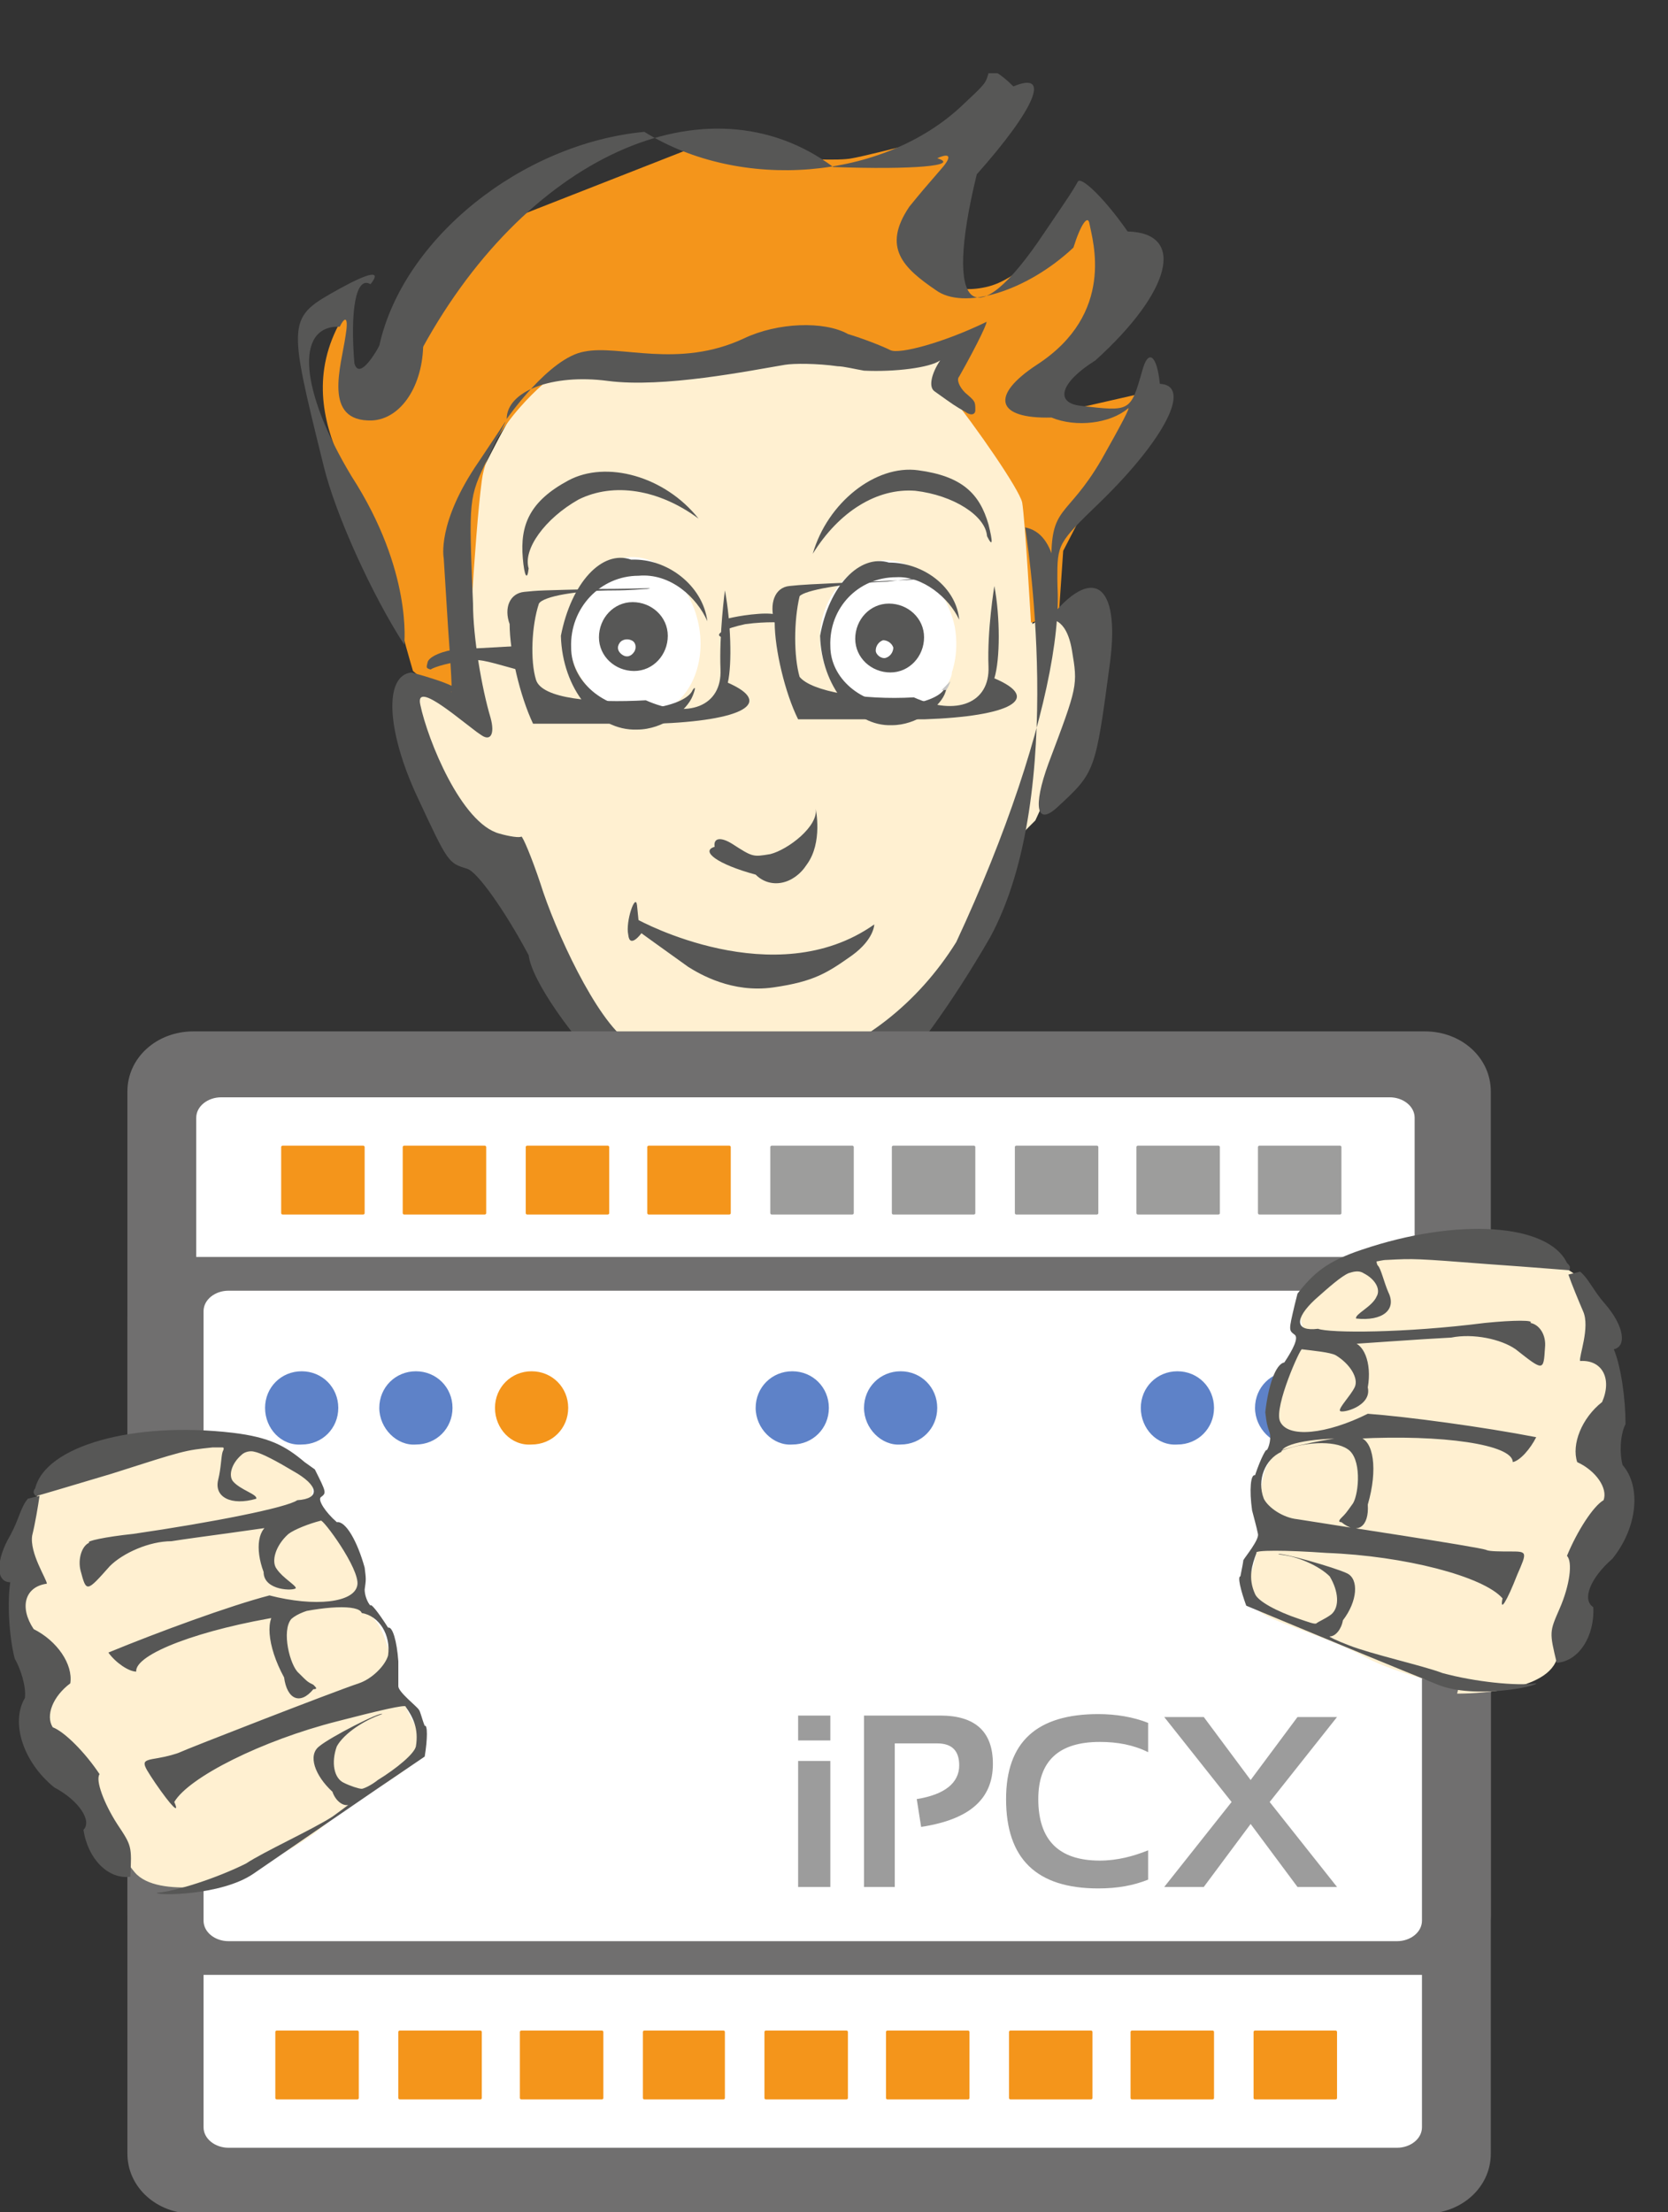
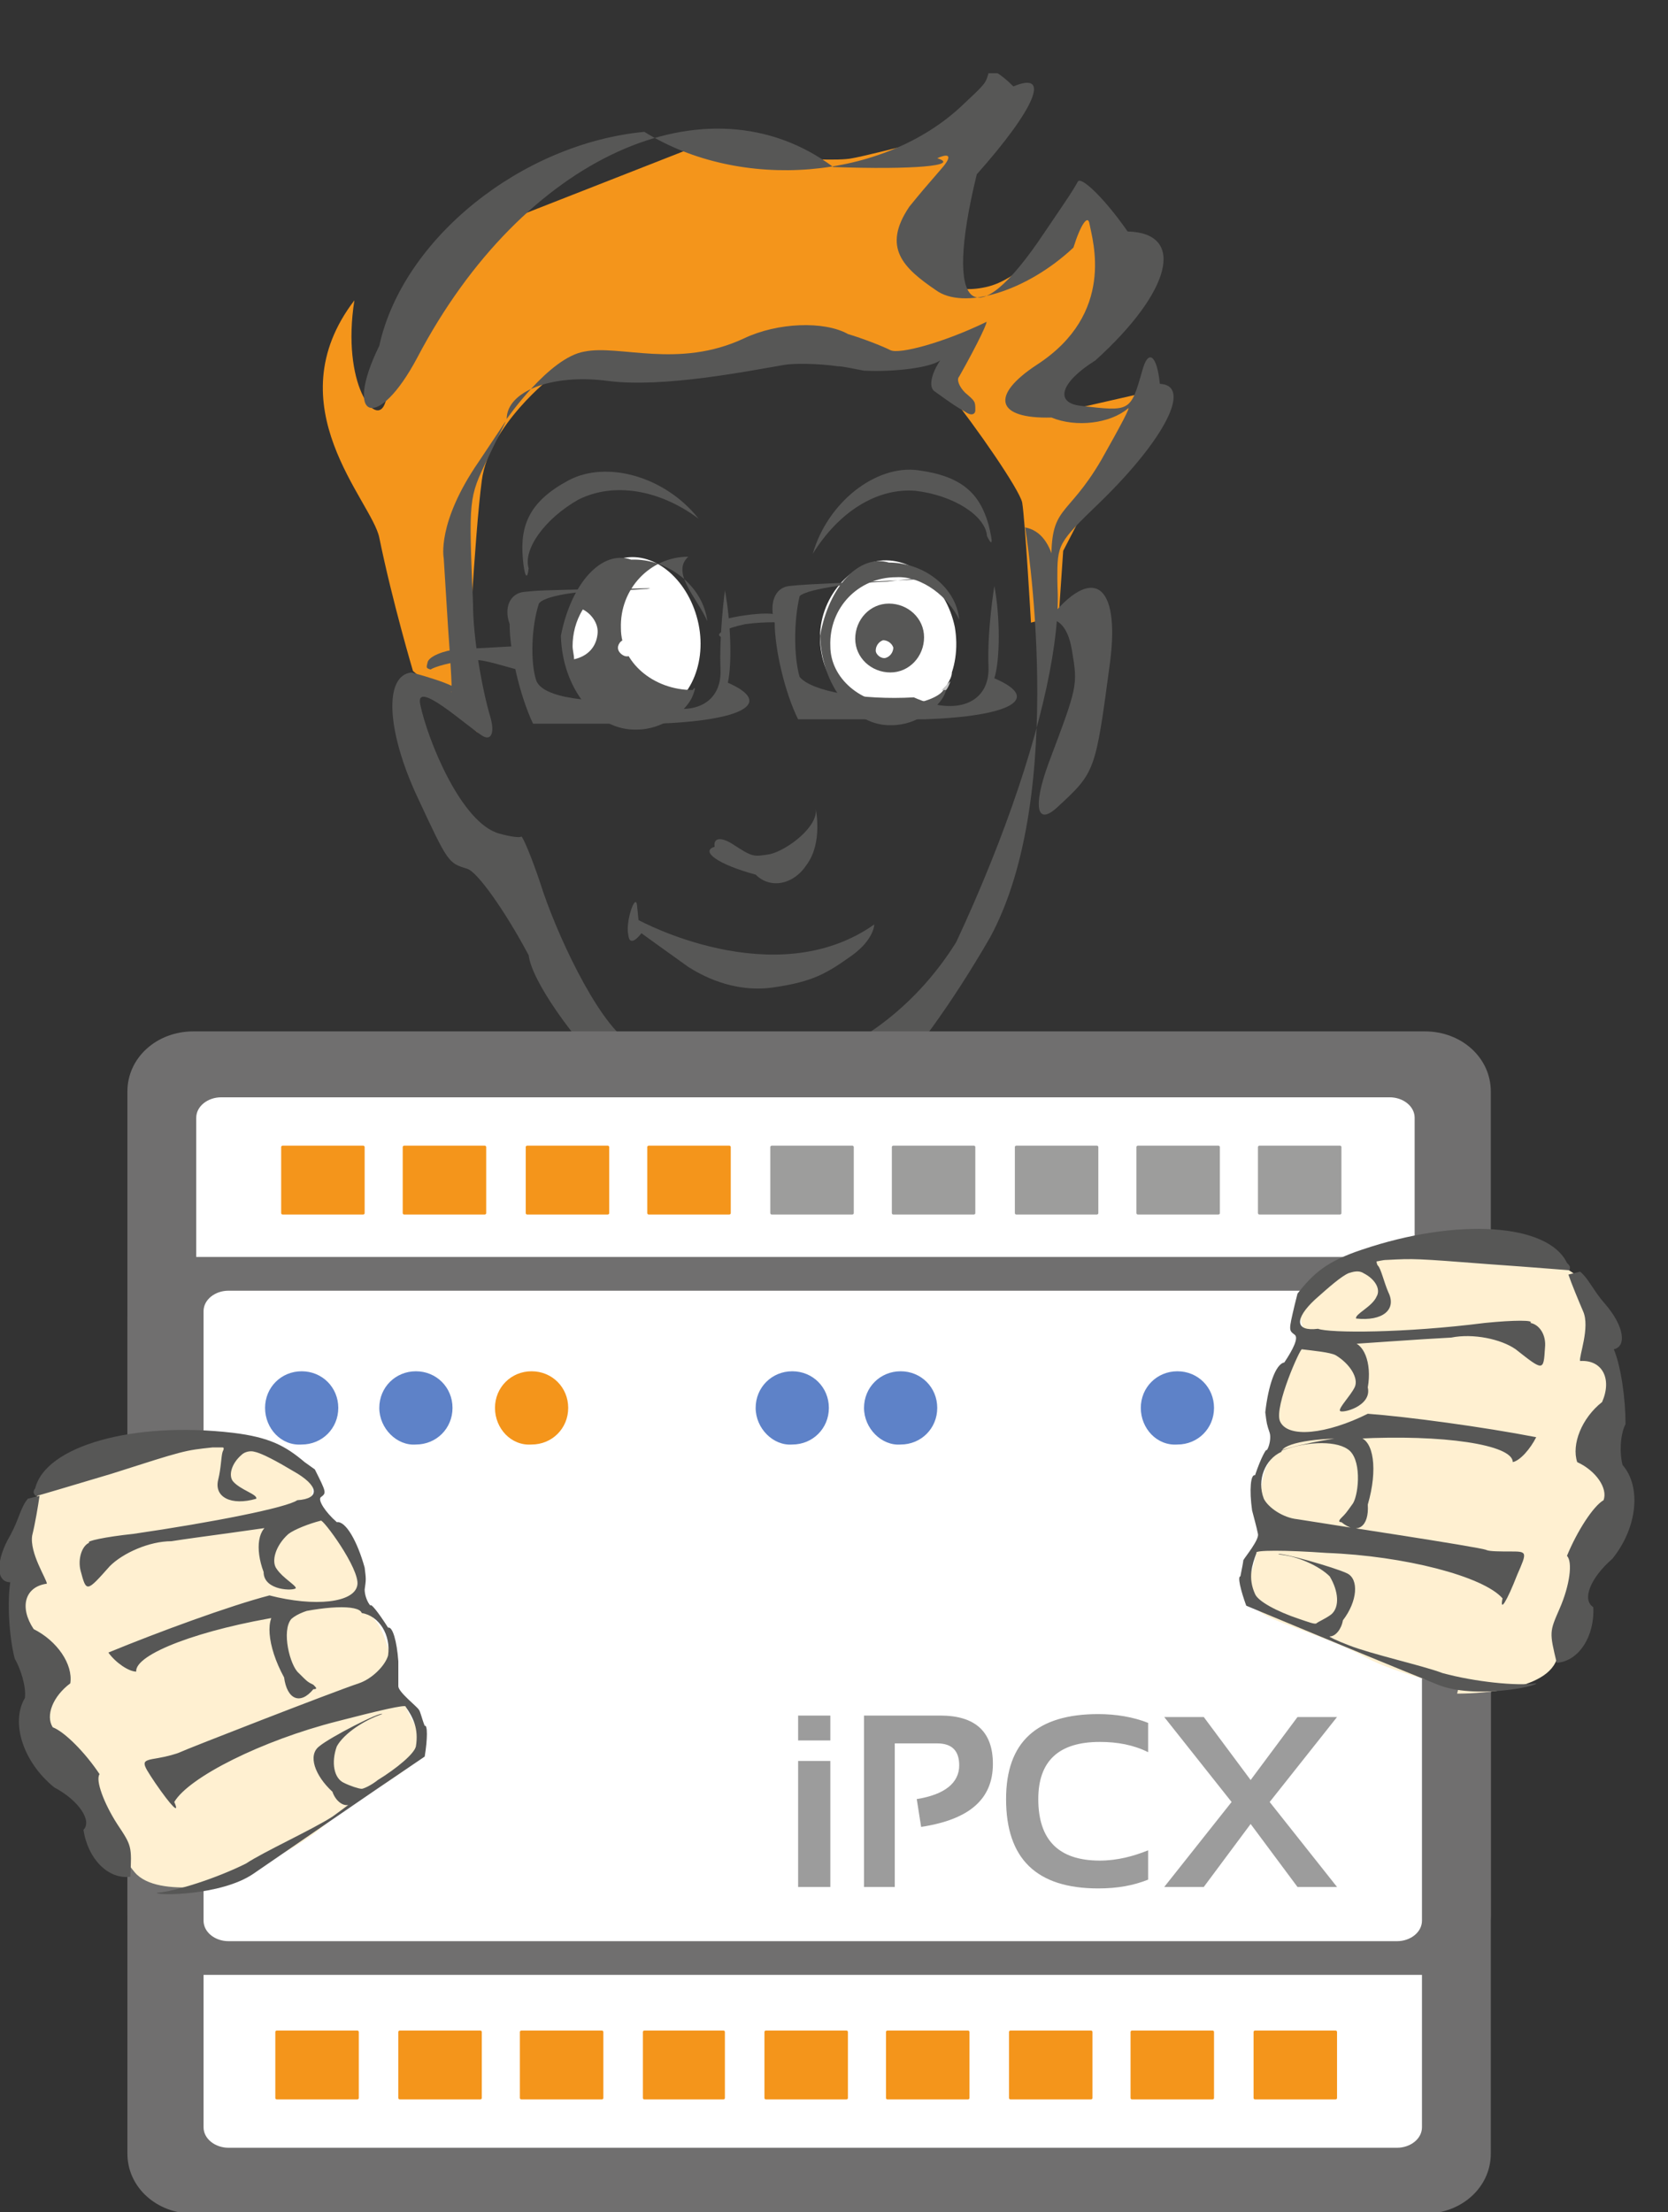
<svg xmlns="http://www.w3.org/2000/svg" xmlns:xlink="http://www.w3.org/1999/xlink" version="1.1" id="Ebene_1" x="0px" y="0px" viewBox="0 0 113.9 151" style="enable-background:new 0 0 113.9 151;" xml:space="preserve">
  <rect x="0" y="0" width="113.9" height="151" fill="#333333" stroke="none" />
  <style type="text/css">
	.st0{clip-path:url(#SVGID_2_);fill:#FFF0D1;}
	.st1{clip-path:url(#SVGID_2_);fill:#F4951B;}
	.st2{clip-path:url(#SVGID_2_);fill:#FFFFFF;}
	.st3{clip-path:url(#SVGID_2_);fill:#575756;}
	.st4{clip-path:url(#SVGID_2_);fill:#C6C6C6;}
	.st5{clip-path:url(#SVGID_2_);fill:#1D1D1B;}
	.st6{clip-path:url(#SVGID_2_);fill:#AEC1E3;}
	.st7{clip-path:url(#SVGID_2_);fill:#706F6F;}
	.st8{clip-path:url(#SVGID_2_);fill:#9D9D9C;}
	.st9{clip-path:url(#SVGID_2_);fill:#5E82C8;}
	.st10{clip-path:url(#SVGID_2_);fill:#9C9C9C;}
	.st11{fill:#FFFFFF;}
	.st12{clip-path:url(#SVGID_4_);fill:#FFF0D1;}
	.st13{clip-path:url(#SVGID_4_);fill:#575756;}
	.st14{clip-path:url(#SVGID_6_);fill:#FFF0D1;}
	.st15{clip-path:url(#SVGID_6_);fill:#575756;}
</style>
  <g>
    <defs>
      <rect id="SVGID_1_" y="5" width="111.7" height="146" />
    </defs>
    <clipPath id="SVGID_2_">
      <use xlink:href="#SVGID_1_" style="overflow:visible;" />
    </clipPath>
    <path class="st0" d="M42.9,77.2l5.2,1.4c0,0,5.2,1.4,5.4,2.6c0.2,1.2,5.2,1.4,5,0.3c-0.2-1.2,2.6-5.4,2.4-6.6l-0.5-2.4l-12.8,3.7   l-4-1.7" />
-     <path class="st0" d="M31.3,36.6l0.7,9.7l0.5,2.4l-2.8-1.9l-2.4,0.5c0,0,0,6.1,1.1,5.9c1.2-0.2,4.7,5.2,4.7,5.2s7.7,14.4,10.3,15.2   c2.6,0.7,12.5-0.3,15.6-1.8c7.8-3.9,8.6-12.7,8.6-12.7l3.1-3.1l4.3-9.4c0,0-0.3-3.1-1.7-4.1c-1.4-1-2.8,0.1-2.8,0.1s0-6.1-0.2-7.3   c-0.2-1.2-0.7-6.7-4-7.8c-2.5-0.8,0-3.5-1.4-3.3c-3.3,0.4-9.5-0.7-10.4-0.6l-8.3,1.6c0,0-5-0.3-6.1,0c-1.2,0.2-3.5,0.7-4.5,2.1   C34.6,28.6,32,34,32,34L31.3,36.6z" />
    <path class="st1" d="M28.2,45.8c0,0-1.4-4.7-2.3-9.1c-0.5-2.5-7.2-9-1.7-16.2c-0.9,5.7,1.5,8.8,2.1,7c1.8-5.1,8.2-12.4,8.2-12.4   L47,10.2c0,0,9.4,1,11.2,0.6c1.2-0.2,8.1-2,8.1-2s-3.8,5.7-3.3,8c0.5,2.4,2,3.3,4.3,2.8c2.4-0.5,4.2-3.2,5.4-3.5   c1.2-0.2,1.9-2.8,1.9-2.8l1.4,7.1c0,0-0.5,3.8-1.7,4c-1.2,0.2-3.2,2.9-3.2,2.9l1.4,0.8l5.7-1.3l-5.6,10.8L72.3,42l-1.9,0.5   c0,0-0.4-7-0.6-8.2c-0.2-0.9-3.1-5.1-5.1-7.6c-0.5-0.6,0.9-2.9,0.6-3c-0.2-0.1-0.8,0.1-1.6,0.4c-0.9,0.3-2,0.6-2.6,0.4   c-2.8-1-6.8-2.1-6.8-2.1l-3.3,1.9l-7.1,1.4l-3.8-0.5l-2.4,0.5c0,0-4.3,3.3-4.8,7.1c-0.5,3.8-1,13.7-1,13.7l0.7,3.5l-3.1-3.1   L28.2,45.8z" />
    <path class="st2" d="M44.6,48.7c2.3-0.4,3.7-3.2,3.1-6.1c-0.6-2.9-2.9-5-5.2-4.5c-2.3,0.4-4.2,3.3-3.6,6.2   C39.5,47.3,42.3,49.2,44.6,48.7" />
    <path class="st2" d="M61.9,48.9c2.4-0.5,3.8-3.2,3.3-6.1c-0.6-2.9-3-4.9-5.3-4.5c-2.4,0.5-4.4,3.3-3.8,6.3   C56.6,47.5,59.6,49.4,61.9,48.9" />
    <path class="st3" d="M70,36c4.3,0.8,2.2,13.5-4.7,28.3c-5.3,8.5-15.4,11.6-22.4,6.8c-2.2-1.5-5-7.6-6-10.8   c-0.6-1.8-1.2-3.2-1.3-3.2c-0.1,0.1-0.8,0-1.5-0.2c-2.6-0.7-4.9-6.4-5.4-8.8c-0.4-1.8,3.1,1.4,4.2,2.1c0.6,0.4,0.9-0.1,0.6-1.2   c-0.6-2-1.2-5.5-1.2-7.8C32,34,32,34,33.3,31.3c0.7-1.5,1.3-2.6,1.2-2.5c0.2-0.3-0.6,0.9-1.8,2.7c-2.9,4.2-2.4,6.6-2.4,6.6l0.3,4.8   c0.2,2.7,0.3,4.6,0.2,4.3c1.1,0-0.1-0.6-2.7-1.3c-1.9,0.2-1.7,4,0.4,8.5c2.1,4.5,2.1,4.5,3.4,4.9c0.7,0.2,2.6,2.9,4.2,5.9   c0.2,1.7,2.9,5.6,6,8.7c3.7,12.5,15.1,8.1,25.5-9.9C73,54.1,70,36,70,36" />
    <path class="st3" d="M25.9,23.6c1.6-7.3,9.7-13.8,18.1-14.6c6.6,4.1,16.3,3.3,21.7-1.8c1.6-1.5,1.6-1.5,1.8-2.2   c0.1-0.4,0.8,0,1.7,0.9c2.6-1.1,1.5,1.5-2.5,6c-2.3,9.4-0.2,11.2,4.6,4c1.9-2.8,1.9-2.8,2.3-3.5c0.2-0.4,1.8,1.1,3.4,3.4   c4,0.1,3,4.1-2.2,8.8c-2.4,1.5-2.8,2.9-1,3.1c3.4,0.4,3.4,0.4,4.2-2.4c0.4-1.5,1-1.1,1.2,0.9c2.2,0.1,0.4,3.7-4,8   c-3,2.9-3,2.9-3,5.4c0,1.4-0.1,2.5-0.2,2.5c0,1.5-0.1,0-0.2-3.5c-0.1-4.2,1-3.1,3.4-7.2c1.3-2.3,2.1-3.8,1.8-3.5   c-1.2,1-3.5,1.3-5.2,0.6c-3.8,0.1-4.2-1.5-1-3.6c5.4-3.5,3.8-8.5,3.6-9.6c-0.1-0.7-0.6,0-1.1,1.6c-3.2,3-7.5,4.3-9.4,2.9   c-2.2-1.5-3.7-2.9-1.8-5.7C63,13,63,13,64.3,11.5c0.7-0.8,0.6-1.1-0.3-0.7c1.6,0.5-1.6,0.8-7.1,0.6C48.3,5,35.7,10.7,28.5,24.4   C25.8,29.5,23.4,28.7,25.9,23.6" />
    <path class="st3" d="M71.6,42.3c3-3.8,4.9-2.5,4.2,2.9c-1,7.5-1,7.5-3.6,9.9c-1.4,1.3-1.7,0-0.6-3c2-5.3,2-5.3,1.6-7.7   C72.8,42,71.6,42.3,71.6,42.3" />
    <path class="st3" d="M34.6,28.6c0-1.9,3.1-3.1,6.9-2.6c3.8,0.5,9.7-0.7,12.1-1.1c0.6-0.1,2.2-0.1,3.6,0.1c0.4,0,1.2,0.2,1.8,0.3   c2.1,0.1,4.5-0.2,5.2-0.7c-0.6,0.9-0.8,1.8-0.4,2.1c1.4,1,1.4,1,2.1,1.4c0.4,0.3,0.7,0.2,0.7-0.1c0-0.6,0-0.6-0.7-1.2   c-0.4-0.4-0.6-0.9-0.4-1.1c1.3-2.3,2.1-4,1.8-3.7c-2.9,1.4-5.9,2.2-6.5,1.9c-0.6-0.3-1.9-0.8-2.9-1.1c-1.6-0.9-4.8-0.8-7.1,0.3   c-4.5,2.1-8.5,0.4-10.9,0.9C37.5,24.4,34.6,28.6,34.6,28.6" />
-     <path class="st3" d="M48.3,42.4c-0.3-2.4-2.7-4.3-5.2-4.2c-2-0.7-4.1,1.6-4.8,5.2c0.1,3.6,2.4,6.5,5.2,6.4c1.8,0,3.4-1.3,3.8-2.3   c0.2-0.5,0.2-0.7,0-0.4c-0.3,0.7-1.8,1.2-3.4,1.3c-2.7,0-4.9-1.9-4.9-4.2c-0.1-2.7,2-4.9,4.6-4.9C45.8,39.1,47.6,40.8,48.3,42.4" />
-     <path class="st3" d="M43.3,45.8c1.3,0,2.3-1.1,2.3-2.4c0-1.3-1.1-2.3-2.4-2.3c-1.3,0-2.3,1.1-2.3,2.4C40.9,44.8,42,45.8,43.3,45.8" />
+     <path class="st3" d="M48.3,42.4c-0.3-2.4-2.7-4.3-5.2-4.2c-2-0.7-4.1,1.6-4.8,5.2c0.1,3.6,2.4,6.5,5.2,6.4c1.8,0,3.4-1.3,3.8-2.3   c0.2-0.5,0.2-0.7,0-0.4c-2.7,0-4.9-1.9-4.9-4.2c-0.1-2.7,2-4.9,4.6-4.9C45.8,39.1,47.6,40.8,48.3,42.4" />
    <path class="st3" d="M65.5,42.3c-0.2-2.2-2.4-3.9-4.8-3.9c-2-0.6-4.1,1.6-4.7,5c0.1,3.4,2.3,6.2,4.9,6.1c1.7,0,3.2-1.2,3.6-2.1   c0.2-0.5,0.2-0.7,0-0.4c-0.3,0.6-1.7,1.1-3.1,1.1c-2.6,0-4.7-1.8-4.7-4c-0.1-2.6,1.9-4.7,4.5-4.7C63,39.3,64.8,40.8,65.5,42.3" />
    <path class="st3" d="M55.5,37.8c1-3.5,4.3-6.1,7.2-5.7c3,0.4,4.2,1.6,4.8,3.7c0.3,1.2,0.3,1.6-0.1,0.8c-0.1-1.4-2.3-2.8-4.9-3.1   C59.9,33.3,57.3,34.9,55.5,37.8" />
    <path class="st3" d="M55.7,55.2c0.2,1.2-1.9,2.8-3.1,3.1c-1.2,0.2-1.2,0.2-2.6-0.7c-0.8-0.5-1.3-0.4-1.2,0.2   c-1,0.3,0.2,1.2,2.8,1.9c1,1,2.6,0.7,3.5-0.7C56.2,57.5,55.7,55.2,55.7,55.2" />
    <path class="st3" d="M43.6,62.8c0,0,9.3,5.1,16.1,0.3c0,0,0,1-1.5,2.1c-1.7,1.2-2.6,1.8-5.4,2.2c-2.8,0.4-5-0.9-5.8-1.4   c-2.1-1.5-3.2-2.3-3.2-2.3s-0.8,1.1-0.9,0.1c-0.2-0.9,0.5-2.9,0.6-2L43.6,62.8z" />
    <path class="st3" d="M60.8,45.9c1.3,0,2.3-1.1,2.3-2.4c0-1.3-1.1-2.3-2.4-2.3c-1.3,0-2.3,1.1-2.3,2.4   C58.4,44.9,59.5,45.9,60.8,45.9" />
    <path class="st2" d="M42.3,43.9c-0.2,0.3-0.1,0.6,0.2,0.8c0.3,0.2,0.6,0.1,0.8-0.2c0.2-0.3,0.1-0.7-0.2-0.8   C42.9,43.6,42.5,43.6,42.3,43.9" />
    <path class="st2" d="M60.5,44.9c0.3-0.1,0.5-0.4,0.5-0.7c-0.1-0.3-0.4-0.5-0.7-0.5c-0.3,0.1-0.5,0.4-0.5,0.7   C59.8,44.7,60.2,45,60.5,44.9" />
    <path class="st3" d="M47.7,35.4c-2.3-2.9-6.3-4-8.9-2.6c-2.6,1.4-3.3,3-3.1,5.3c0.1,1.2,0.3,1.6,0.4,0.7c-0.4-1.3,1.1-3.4,3.4-4.7   C41.9,32.9,45,33.4,47.7,35.4" />
-     <path class="st3" d="M27.6,44c-2.2-3.4-4.7-8.9-5.5-12.2c-2.5-10.1-2.5-10.1,1.1-12.1c2-1.1,2.9-1.3,2.1-0.3   c-1-0.6-1.4,1.8-1.1,5.4c0.3,1.1,1.4-0.3,2.6-3c1.7-2.3,3.7-4.8,4.4-5.7c1.4-1.3,0.4,1.9-2.3,7.3c0,2.9-1.5,5.2-3.5,5.3   c-3.4,0.1-2.1-3.7-1.8-5.8c0.2-1.2,0-1.4-0.4-0.6c-3.1-0.1-2.7,4.4,0.8,10.2C28.2,39,27.6,44,27.6,44" />
    <path class="st3" d="M49.5,40.3c0.4,2.1,0.5,5,0.2,6.3c3.2,1.4,1,2.6-4.9,2.8c-3.2,0-6.9,0-8.4,0c-0.9-1.9-1.6-4.9-1.6-6.8   c-0.4-1.1,0-2.1,1-2.2c1-0.1,1-0.1,5.3-0.2c2.4,0,3.8-0.1,3.1,0c-0.2,0-1.2,0.1-2.3,0.1c-2.5,0-4.8,0.4-5.1,0.9   c-0.5,1.5-0.6,3.9-0.2,5.2c0.4,1.3,3.9,1.6,7.5,1.4c2.9,1.3,5.2,0.4,5.1-2.1C49.1,43.3,49.5,40.3,49.5,40.3" />
    <path class="st3" d="M67.9,40c0.4,2.1,0.4,5,0,6.3c3.3,1.4,1.1,2.6-4.8,2.8c-3.3,0-7.2,0-8.6,0c-0.9-1.8-1.6-4.8-1.6-6.6   c-0.4-1.3,0-2.4,1-2.5c1-0.1,1-0.1,5.5-0.3c2.5-0.1,4.1-0.2,3.6-0.2c0.2-0.1-0.8,0-2.4,0.2c-3,0.1-5.7,0.6-6,1   c-0.4,1.7-0.4,4.1,0,5.5c0.8,1,4.3,1.6,7.8,1.4c2.9,1.3,5.2,0.4,5.1-2.1C67.4,43,67.9,40,67.9,40" />
    <path class="st3" d="M53.5,42.5c0.4-0.4-0.4-0.7-1.7-0.6c-1.4,0.1-2.4,0.4-2.4,0.4l-0.1,0.9c-0.1,0.5,0,0.6,0,0.3   c-0.6-0.2,0.2-0.6,1.6-0.9C52.4,42.4,53.5,42.5,53.5,42.5" />
    <path class="st3" d="M35.3,44.1c-1.7,0.1-3.5,0.2-4,0.2c-1,0.1-2,0.5-2.1,0.9c-0.1,0.4-0.1,0.4,0.2,0.5c0.3-0.2,1.4-0.5,2.4-0.6   c1-0.1,1-0.1,3.5,0.6L35.3,44.1z" />
    <path class="st2" d="M39.8,41.6c-0.5,0.8-0.7,1.7-0.7,2.5c0,0.3,0.1,0.6,0.1,0.9l0,0c0.9-0.2,1.5-0.8,1.6-1.7   C40.9,42.6,40.4,41.9,39.8,41.6" />
    <path class="st2" d="M65,45.9c-0.3,0.5-0.7,0.8-1.2,1c0.1,0.1,0.3,0.2,0.5,0.2c0.2-0.1,0.3-0.2,0.4-0.4C64.8,46.5,65,46.2,65,45.9" />
    <path class="st4" d="M64.9,46.5c-0.1,0.1-0.1,0.1-0.2,0.2c-0.1,0.1-0.2,0.3-0.2,0.4c0,0,0,0,0.1,0C64.7,47,64.8,46.8,64.9,46.5" />
    <path class="st4" d="M64.7,46.7c-0.1,0.1-0.3,0.3-0.4,0.4c0.1,0,0.1,0,0.2,0C64.6,47,64.6,46.9,64.7,46.7" />
    <path class="st0" d="M44.2,77.1l3.5,1c0,0,3.5,1,3.6,1.7c0.2,0.8,3.5,1,3.3,0.2c-0.2-0.8,1.7-3.6,1.6-4.4L55.9,74l-8.5,2.5   l-2.7-1.1" />
    <path class="st2" d="M43.6,76.5c0,0-1.6,0.8-1.6,1.6c0,0.8-1.6,0.8-1.6,1.6c0,0.8-4,0.8-4.8,0.8c-0.8,0-3.2,0-4,1.6   c-0.8,1.6-2.4,2.4-2.4,2.4l1.6,2.4l0.8,2.4V99l2.4-1.6l1.6,0.8l4,7.2c0,0,2.4,1.6,1.6,3.2c-0.8,1.6-1.6,3.2,0,6.4   c1.6,3.2,4.8,3.2,4.8,3.2l6.4-1.6l4,0.8h4l4.8-0.8l0.4-0.2l1.2-1.2l-1.2-4.9l2.4-10.9l2-3.7l-4.8-12.8l-4.8-1.6l-4.8-4   c0,0-2.4,4-3.2,4c-0.8,0-4.8-2.4-4.8-2.4L43.6,76.5z" />
    <path class="st3" d="M43.7,76.5L43.7,76.5l-1.6,1.2c-0.9,0.6-1.1,2.3-0.5,3.7l2.4,5.5c0.3,0.7,1,0.9,1.7,0.5l5.3-3.9l-3.5,1.7   c-0.7,0.3-1.6,0.1-1.9-0.6l-3.3-5.8L43.7,76.5z" />
    <path class="st3" d="M56.6,77.7C56,77.2,56.1,77.1,56.6,77.7l3.8,3l-0.6,5c-0.1,0.8-0.6,0.9-1.1,0.3l-3.9-4.5l4,3.2v-4.8L56.6,77.7   z" />
    <path class="st3" d="M51.7,82.9h0.8c0.4,0,1.3,1.8,1.9,4l2.1,8l0.8,5.2c0.4,2.9,0.8,7.5,0.8,10.4c0,0,0-5.2,0,0   c0,2.9-0.2,5.6-0.4,6c-0.4,0.8-0.4,0.8-1.2,1.6c-0.8,0.8-4,0-4.8,0c-0.8,0-3.2,0.8-4.8,0.8c-1.6,0-4-0.8-4.8-0.8   c-0.8,0-1.6-0.8-1.6-2.4v-2c0-1.1,0.2-1.1,0.4,0c-0.1,0.7,0.4,2,1.2,2.8c1.1,1.2,3.2,1.6,4.8,0.8c1.6-0.8,5.6-2.4,5.6-1.6   c0,0.8,3.2,1.6,4,0.8c0.8-0.8,0.8-7.2,0.8-8.8c-0.5-3.5-1.6-9.6-2.4-13.6C54.1,90.2,51.7,82.9,51.7,82.9" />
    <path class="st3" d="M54.9,82.1L54.9,82.1c-0.8,0-0.8,0-1.6,1.6l0.8,0.8L54.9,82.1z" />
    <path class="st5" d="M58.9,117.4c0,0,2.4,0.8,3.2,0.8c0.8,0,2.4-0.8,3.2-0.8c0.8,0,1.6,0,1.6-1.6c0-1.6-0.8-2.4-0.8-4   s0.8-8.8,0.8-11.2v-7.2c0-1.6-0.4-4-0.8-4c-0.4,0-0.8,2.4-0.8,5.6c0.4,5.9,0,12-0.8,13.6c-0.8,1.6-3.2,2.4-2.4,2.4   c0.8,0,3.2,0.8,3.2,0s-0.8,2.4,0,2.4c0.8,0-0.8,1.6-0.8,2.4s-1.6,0.8-2.4,0.8C61.3,116.6,58.9,117.4,58.9,117.4" />
    <path class="st3" d="M41.2,79.7h-4.8c-1.4,0.1-3.2,0.8-4,1.6c-0.8,0.8-0.8,0.8-1.2,1.6c-0.2,0.4,0,0.6,0.4,0.4   c-0.3,0.1,0.8-0.4,2.4-1.2c1.6-0.8,4.8-0.8,5.6-0.8S41.2,79.7,41.2,79.7" />
    <path class="st5" d="M38,86.9c-0.1,0.7-0.8,3.2-1.6,5.6c-0.8,2-2.3,4.2-3.2,4.8c-2.4,1.6-2.4,3.2-2.4,3.2l4-2.4   c1.1,3.7,3.2,8,4.8,9.6c1.6,1.6,1.6,1.6,0.8,3.2c2-0.3,2.4-2.4,0.8-4.8c-2.5-1.5-3.2-4-1.6-5.6c1.6-1.6,1.6-1.6,1.6-4L38.8,99   c-1.2,0.8-1.6,0.8-0.8,0c0.8-0.8,2.2-3,2.2-4.6c0.2-2.1-0.4-1.9-1.2,0.5c-0.9,2.7-0.9,2.7-1.6,1.9c-0.4-0.5,0.1-2,1.1-3.3   C40.4,91,40.4,91,38,86.9" />
    <path class="st3" d="M46,78.1c0.8,0,4.8,4,4.8,4h0.8c0.4,0,1.2-0.5,1.7-1.1c3.1-3.7,3.1-3.7,2.3-3.7s-0.8,0-2.4,2.1   c-0.5,0.6-1.4,0.9-2.1,0.6L46,78.1z" />
    <path class="st6" d="M64.1,138.8c0.1,0,0.3,0,0.4,0C64.4,138.8,64.2,138.8,64.1,138.8" />
    <path class="st6" d="M64.6,138.8c0.1,0,0.2,0,0.4,0C64.8,138.8,64.7,138.8,64.6,138.8" />
    <path class="st6" d="M65,138.8c0.1,0,0.3,0,0.5,0C65.3,138.8,65.2,138.8,65,138.8" />
    <path class="st7" d="M13.2,119.4c-2.5,0-4.5-1.8-4.5-4.1V74.5c0-2.3,2-4.1,4.5-4.1h84.1c2.5,0,4.5,1.8,4.5,4.1v40.8   c0,2.3-2,4.1-4.5,4.1H13.2z" />
    <path class="st2" d="M15.1,114.9c-0.9,0-1.7-0.6-1.7-1.4V76.3c0-0.8,0.8-1.4,1.7-1.4h79.8c0.9,0,1.7,0.6,1.7,1.4v37.2   c0,0.8-0.8,1.4-1.7,1.4H15.1z" />
    <path class="st8" d="M86,82.9c-0.1,0-0.1-0.1-0.1-0.1v-4.5c0-0.1,0.1-0.1,0.1-0.1h5.5c0.1,0,0.1,0.1,0.1,0.1v4.5   c0,0.1-0.1,0.1-0.1,0.1H86z" />
    <path class="st8" d="M77.7,82.9c-0.1,0-0.1-0.1-0.1-0.1v-4.5c0-0.1,0.1-0.1,0.1-0.1h5.5c0.1,0,0.1,0.1,0.1,0.1v4.5   c0,0.1-0.1,0.1-0.1,0.1H77.7z" />
    <path class="st8" d="M69.4,82.9c-0.1,0-0.1-0.1-0.1-0.1v-4.5c0-0.1,0.1-0.1,0.1-0.1h5.5c0.1,0,0.1,0.1,0.1,0.1v4.5   c0,0.1-0.1,0.1-0.1,0.1H69.4z" />
    <path class="st8" d="M61,82.9c-0.1,0-0.1-0.1-0.1-0.1v-4.5c0-0.1,0.1-0.1,0.1-0.1h5.5c0.1,0,0.1,0.1,0.1,0.1v4.5   c0,0.1-0.1,0.1-0.1,0.1H61z" />
    <path class="st8" d="M52.7,82.9c-0.1,0-0.1-0.1-0.1-0.1v-4.5c0-0.1,0.1-0.1,0.1-0.1h5.5c0.1,0,0.1,0.1,0.1,0.1v4.5   c0,0.1-0.1,0.1-0.1,0.1H52.7z" />
    <path class="st1" d="M44.3,82.9c-0.1,0-0.1-0.1-0.1-0.1v-4.5c0-0.1,0.1-0.1,0.1-0.1h5.5c0.1,0,0.1,0.1,0.1,0.1v4.5   c0,0.1-0.1,0.1-0.1,0.1H44.3z" />
    <path class="st1" d="M36,82.9c-0.1,0-0.1-0.1-0.1-0.1v-4.5c0-0.1,0.1-0.1,0.1-0.1h5.5c0.1,0,0.1,0.1,0.1,0.1v4.5   c0,0.1-0.1,0.1-0.1,0.1H36z" />
    <path class="st1" d="M27.6,82.9c-0.1,0-0.1-0.1-0.1-0.1v-4.5c0-0.1,0.1-0.1,0.1-0.1h5.5c0.1,0,0.1,0.1,0.1,0.1v4.5   c0,0.1-0.1,0.1-0.1,0.1H27.6z" />
    <path class="st1" d="M19.3,82.9c-0.1,0-0.1-0.1-0.1-0.1v-4.5c0-0.1,0.1-0.1,0.1-0.1h5.5c0.1,0,0.1,0.1,0.1,0.1v4.5   c0,0.1-0.1,0.1-0.1,0.1H19.3z" />
    <path class="st7" d="M97.3,102.1c2.5,0,4.5,1.8,4.5,4.1v40.8c0,2.3-2,4.1-4.5,4.1H13.2c-2.5,0-4.5-1.8-4.5-4.1v-40.8   c0-2.3,2-4.1,4.5-4.1H97.3z" />
    <path class="st2" d="M95.4,106.6c0.9,0,1.7,0.6,1.7,1.4v37.2c0,0.8-0.8,1.4-1.7,1.4H15.6c-0.9,0-1.7-0.6-1.7-1.4V108   c0-0.8,0.8-1.4,1.7-1.4H95.4z" />
    <path class="st7" d="M97.3,85.8c2.5,0,4.5,1.8,4.5,4.1v40.8c0,2.3-2,4.1-4.5,4.1H13.2c-2.5,0-4.5-1.8-4.5-4.1V89.9   c0-2.3,2-4.1,4.5-4.1H97.3z" />
    <path class="st2" d="M95.4,88.1c0.9,0,1.7,0.6,1.7,1.4v41.6c0,0.8-0.8,1.4-1.7,1.4H15.6c-0.9,0-1.7-0.6-1.7-1.4V89.5   c0-0.8,0.8-1.4,1.7-1.4H95.4z" />
    <path class="st1" d="M24.4,138.6c0.1,0,0.1,0.1,0.1,0.1v4.5c0,0.1-0.1,0.1-0.1,0.1h-5.5c-0.1,0-0.1-0.1-0.1-0.1v-4.5   c0-0.1,0.1-0.1,0.1-0.1H24.4z" />
    <path class="st1" d="M32.8,138.6c0.1,0,0.1,0.1,0.1,0.1v4.5c0,0.1-0.1,0.1-0.1,0.1h-5.5c-0.1,0-0.1-0.1-0.1-0.1v-4.5   c0-0.1,0.1-0.1,0.1-0.1H32.8z" />
    <path class="st1" d="M41.1,138.6c0.1,0,0.1,0.1,0.1,0.1v4.5c0,0.1-0.1,0.1-0.1,0.1h-5.5c-0.1,0-0.1-0.1-0.1-0.1v-4.5   c0-0.1,0.1-0.1,0.1-0.1H41.1z" />
    <path class="st1" d="M49.4,138.6c0.1,0,0.1,0.1,0.1,0.1v4.5c0,0.1-0.1,0.1-0.1,0.1H44c-0.1,0-0.1-0.1-0.1-0.1v-4.5   c0-0.1,0.1-0.1,0.1-0.1H49.4z" />
    <path class="st1" d="M57.8,138.6c0.1,0,0.1,0.1,0.1,0.1v4.5c0,0.1-0.1,0.1-0.1,0.1h-5.5c-0.1,0-0.1-0.1-0.1-0.1v-4.5   c0-0.1,0.1-0.1,0.1-0.1H57.8z" />
    <path class="st1" d="M66.1,138.6c0.1,0,0.1,0.1,0.1,0.1v4.5c0,0.1-0.1,0.1-0.1,0.1h-5.5c-0.1,0-0.1-0.1-0.1-0.1v-4.5   c0-0.1,0.1-0.1,0.1-0.1H66.1z" />
    <path class="st1" d="M74.5,138.6c0.1,0,0.1,0.1,0.1,0.1v4.5c0,0.1-0.1,0.1-0.1,0.1H69c-0.1,0-0.1-0.1-0.1-0.1v-4.5   c0-0.1,0.1-0.1,0.1-0.1H74.5z" />
    <path class="st1" d="M82.8,138.6c0.1,0,0.1,0.1,0.1,0.1v4.5c0,0.1-0.1,0.1-0.1,0.1h-5.5c-0.1,0-0.1-0.1-0.1-0.1v-4.5   c0-0.1,0.1-0.1,0.1-0.1H82.8z" />
    <path class="st1" d="M91.2,138.6c0.1,0,0.1,0.1,0.1,0.1v4.5c0,0.1-0.1,0.1-0.1,0.1h-5.5c-0.1,0-0.1-0.1-0.1-0.1v-4.5   c0-0.1,0.1-0.1,0.1-0.1H91.2z" />
    <path class="st1" d="M33.8,96.1c0-1.4,1.1-2.5,2.5-2.5c1.4,0,2.5,1.1,2.5,2.5c0,1.4-1.1,2.5-2.5,2.5C34.9,98.7,33.8,97.5,33.8,96.1   " />
    <path class="st9" d="M25.9,96.1c0-1.4,1.1-2.5,2.5-2.5c1.4,0,2.5,1.1,2.5,2.5c0,1.4-1.1,2.5-2.5,2.5C27.1,98.7,25.9,97.5,25.9,96.1   " />
    <path class="st9" d="M18.1,96.1c0-1.4,1.1-2.5,2.5-2.5c1.4,0,2.5,1.1,2.5,2.5c0,1.4-1.1,2.5-2.5,2.5C19.2,98.7,18.1,97.5,18.1,96.1   " />
    <path class="st9" d="M59,96.1c0-1.4,1.1-2.5,2.5-2.5c1.4,0,2.5,1.1,2.5,2.5c0,1.4-1.1,2.5-2.5,2.5C60.2,98.7,59,97.5,59,96.1" />
    <path class="st9" d="M51.6,96.1c0-1.4,1.1-2.5,2.5-2.5c1.4,0,2.5,1.1,2.5,2.5c0,1.4-1.1,2.5-2.5,2.5C52.8,98.7,51.6,97.5,51.6,96.1   " />
-     <path class="st9" d="M85.7,96.1c0-1.4,1.1-2.5,2.5-2.5c1.4,0,2.5,1.1,2.5,2.5c0,1.4-1.1,2.5-2.5,2.5C86.9,98.7,85.7,97.5,85.7,96.1   " />
    <path class="st9" d="M77.9,96.1c0-1.4,1.1-2.5,2.5-2.5c1.4,0,2.5,1.1,2.5,2.5c0,1.4-1.1,2.5-2.5,2.5C79,98.7,77.9,97.5,77.9,96.1" />
    <path class="st10" d="M79.5,128.8h2.7l3.2-4.3l3.2,4.3h2.7l-4.6-5.8l4.6-5.8h-2.7l-3.2,4.3l-3.2-4.3h-2.7l4.6,5.8L79.5,128.8z    M78.4,126.3c-1,0.4-2.1,0.7-3.3,0.7c-2.8,0-4.2-1.4-4.2-4.2c0-2.6,1.4-3.9,4.2-3.9c1.2,0,2.3,0.2,3.3,0.7v-2   c-1-0.4-2.2-0.6-3.4-0.6c-4.2,0-6.3,1.9-6.3,5.8c0,4.1,2.1,6.1,6.3,6.1c1.3,0,2.4-0.2,3.4-0.6V126.3z M61.1,128.8V119H64   c1,0,1.5,0.5,1.5,1.5c0,1.2-1,2-2.9,2.3l0.3,1.9c3.3-0.5,4.9-1.9,4.9-4.3c0-2.2-1.2-3.3-3.6-3.3h-5.2v11.7H61.1z M54.5,128.8h2.2   v-8.6h-2.2V128.8z M54.5,118.8h2.2v-1.7h-2.2V118.8z" />
  </g>
  <polygon class="st11" points="17.3,101.1 18.7,115 14.4,123.7 13,109.2 " />
  <g>
    <defs>
      <rect id="SVGID_3_" y="5" width="111.7" height="146" />
    </defs>
    <clipPath id="SVGID_4_">
      <use xlink:href="#SVGID_3_" style="overflow:visible;" />
    </clipPath>
    <path class="st12" d="M16.2,128.4c0,0-5.4,1.3-7-0.6c-1.6-1.9-3-5.6-3.8-6.5c-0.8-1-4.2-3-3.2-3.8c0.9-0.8,1.9-1.6,1.1-2.6   c-0.8-0.9-3.1-5.6-2.1-6.4c1-0.8-0.6-2.7,0.3-3.5c1-0.8-0.6-2.7,3-4.2c3.7-1.5,10.8-2.6,10.8-2.6s4.8,0.8,5.6,1.8   c0.8,0.9,0.3,2.4,0.3,2.4s2,2.1,2.8,3.1c0.8,1,0,3.1,0.8,4.1l0.9,1.1c0.8,1,1.4,4.2,1.4,4.2s0.7,2.2,1.5,3.2   c0.8,0.9,0.2,1.8-0.8,2.6c-1,0.8-4,2.5-5.9,4.1c-1.9,1.6-5.8,3.3-5.8,3.3" />
    <path class="st13" d="M2.7,102.1c-0.1,0.7-0.3,1.9-0.5,2.7c-0.2,1.2,1,3,1,3.3c-1.5,0.2-1.9,1.6-0.9,3.1c1.6,0.8,2.7,2.4,2.5,3.7   c-1.2,0.9-1.7,2.2-1.2,3c0.8,0.3,2.2,1.7,3.2,3.2c-0.3,0.4,0.3,2,1.2,3.4c1,1.5,1,1.5,0.9,3.6c-1.5,0.2-2.9-1.2-3.2-3.2   c0.6-0.6-0.3-2-2-2.9c-2.1-1.7-3-4.4-2-6.1c0.1-0.8-0.3-2-0.7-2.7c-0.4-1.6-0.5-3.9-0.3-5.2c-1,0-1-1.5,0-3.2   c0.6-1.1,0.7-1.9,1.2-2.5L2.7,102.1z M21.5,100.3c0.8,1.6,0.8,1.6,0.4,1.9c-0.2,0.2,0.3,1,1.1,1.7c0.6-0.1,1.4,1.3,1.9,3.1   c0.1,0.8,0.1,0.8,0,1.5c0,0.4,0.2,0.9,0.4,1.1c0-0.2,0.5,0.4,1.2,1.5c0.3-0.1,0.6,0.9,0.7,2.3c0,0.4,0,1.2,0,1.7   c0,0.4,1.3,1.4,1.4,1.6c0.1,0.1,0.2,0.6,0.4,1.1c0.2-0.1,0.2,0.9,0,2.1c-4.3,2.9-9.5,6.5-11.7,8c-2.2,1.5-6.6,1.5-6.6,1.3   c1.3-0.1,4.1-1,6.1-2c1.2-0.8,4.5-2.3,5.9-3.2c0.7-0.5,1.2-0.9,1.1-0.8c-0.4,0.1-0.9-0.3-1.1-0.9c-1.2-1.1-1.7-2.5-0.9-3.1   c0.7-0.6,4.2-2.4,4.3-2.2c-1.2,0.4-2.6,1.3-3.1,2.2c-0.4,1.1-0.2,2.2,0.5,2.5c0.4,0.2,1,0.4,1.2,0.4c0.1,0,0.6-0.2,1.1-0.6   c1.3-0.8,2.5-1.8,2.6-2.3c0.2-1.2-0.2-2-0.7-2.7c0.1-0.2-2,0.3-4.7,1c-5.1,1.3-10.1,3.8-11.1,5.5c0.4,0.9-0.2,0.3-1.3-1.3   c-1-1.5-1-1.5,0.2-1.7c0.6-0.1,1.3-0.3,1.5-0.4c0.4-0.2,10.4-4.1,12.2-4.7c0.9-0.3,1.8-1.2,2-1.9c0.2-1.4-0.6-2.7-1.8-2.9   c-0.2-0.6-2.6-0.5-5.3,0.2c-5.7,0.9-10.2,2.6-10.1,3.8c-0.5,0-1.4-0.6-1.9-1.3c3.4-1.4,8.3-3.2,11-3.9c3.1,0.8,5.8,0.5,6-0.7   c0.2-1.1-2.4-4.6-2.5-4.4c-0.8,0.2-1.8,0.6-2.2,0.9c-0.9,0.8-1.2,1.9-0.8,2.4c0.4,0.6,1.3,1.1,1.3,1.3c-0.1,0.2-2.2,0.2-2.2-1.1   c-0.6-1.6-0.4-3.1,0.6-3.3c0.5-0.1,1.8-0.4,2.9-0.4l-0.1,0.2c0,0.1-0.3,0.1-0.7,0.1c-3,0.5-7.1,1-9,1.3c-1.5,0-3.3,0.8-4.2,1.7   c-1.6,1.8-1.6,1.8-2,0.3c-0.2-0.8,0.1-1.7,0.6-1.9c-0.3-0.1,1.1-0.4,3-0.6c5.5-0.8,10.5-1.8,11.2-2.3c1.6-0.1,1.5-1-0.3-2   c-1-0.6-2.1-1.2-2.6-1.3c-0.3-0.1-0.7,0-0.9,0.2c-0.7,0.6-0.9,1.4-0.6,1.8c0.5,0.6,1.7,0.9,1.6,1.2c-1.7,0.5-2.9-0.1-2.6-1.3   c0.2-0.8,0.2-1.6,0.3-1.9c0.1-0.2,0.1-0.3,0-0.3c-0.1,0-0.4,0-0.7,0c-1.9,0.2-1.9,0.2-6.9,1.8c-2.7,0.8-5,1.5-5.1,1.5   c-0.1,0-0.1,0-0.2-0.2c0-0.1,0-0.2,0.1-0.3c0.7-2.9,6.7-4.6,13.5-3.8c2.5,0.3,3.6,0.9,4.9,2 M20.4,114.2c0.6,0.6,0.6,0.6,1,0.8   c0.2,0.2,0.3,0.3,0,0.3c-0.9,1.1-1.8,0.7-2-0.8c-1.2-2.2-1.3-4.2-0.4-4.6c0.9-0.4,5.5-0.4,5.6-0.2c-1.8-0.3-3.9,0.1-4.7,0.8   C19.2,111.3,19.8,113.7,20.4,114.2" />
  </g>
  <polygon class="st11" points="92.7,89.1 94.2,102.9 100.2,110.5 98.6,96.1 " />
  <g>
    <defs>
      <rect id="SVGID_5_" y="5" width="111.7" height="146" />
    </defs>
    <clipPath id="SVGID_6_">
      <use xlink:href="#SVGID_5_" style="overflow:visible;" />
    </clipPath>
    <path class="st14" d="M99.5,115.6c0,0,5.6,0.1,6.7-2.1c1.2-2.2,1.8-6.1,2.4-7.2c0.6-1.1,3.4-3.8,2.3-4.4c-1.1-0.6-2.2-1.2-1.6-2.3   c0.6-1.1,1.8-6.1,0.7-6.7c-1.1-0.6,0.1-2.8-1-3.4c-1.1-0.6,0.1-2.8-3.8-3.4c-3.9-0.7-11.1-0.3-11.1-0.3s-4.5,1.8-5.1,2.9   c-0.6,1.1,0.2,2.4,0.2,2.4s-1.6,2.5-2.1,3.6c-0.6,1.1,0.7,3.1,0.1,4.2l-0.7,1.2c-0.6,1.1-0.5,4.4-0.5,4.4s-0.2,2.3-0.8,3.4   c-0.6,1.1,0.2,1.8,1.3,2.4c1.1,0.6,4.5,1.6,6.7,2.8c2.2,1.2,6.4,2.1,6.4,2.1" />
    <path class="st15" d="M107.1,87c0.2,0.6,0.7,1.8,1,2.5c0.5,1.1-0.3,3.1-0.2,3.4c1.5-0.1,2.2,1.2,1.5,2.8c-1.4,1.1-2.1,2.9-1.7,4.1   c1.3,0.6,2.1,1.8,1.8,2.6c-0.7,0.4-1.8,2.1-2.5,3.8c0.4,0.4,0.2,2-0.5,3.6c-0.7,1.6-0.7,1.6-0.2,3.7c1.5-0.1,2.6-1.8,2.5-3.8   c-0.8-0.5-0.2-2,1.3-3.3c1.7-2.1,2-4.9,0.7-6.4c-0.2-0.7-0.2-2,0.2-2.8c0-1.7-0.3-3.9-0.8-5.1c0.9-0.2,0.7-1.6-0.6-3.1   c-0.8-0.9-1.1-1.7-1.7-2.2L107.1,87z M88.4,89.1c-0.4,1.7-0.4,1.7,0,2c0.3,0.2-0.1,1-0.7,1.9c-0.6,0.1-1.1,1.6-1.3,3.4   c0.1,0.8,0.1,0.8,0.3,1.4c0.1,0.3,0,0.9-0.2,1.2c0-0.2-0.4,0.5-0.8,1.7c-0.3-0.1-0.4,1-0.2,2.4c0.1,0.4,0.3,1.1,0.4,1.6   c0.1,0.4-0.9,1.6-1,1.8c0,0.1-0.1,0.6-0.2,1.1c-0.2,0,0,0.9,0.4,2c4.8,2,10.6,4.4,13.1,5.4c2.5,1,6.8,0.1,6.7-0.1   c-1.3,0.2-4.2-0.1-6.4-0.7c-1.3-0.5-4.9-1.3-6.4-1.9c-0.8-0.3-1.4-0.6-1.3-0.6c0.4,0,0.8-0.5,0.9-1.1c1-1.3,1.1-2.8,0.3-3.2   c-0.8-0.4-4.7-1.5-4.7-1.3c1.3,0.1,2.8,0.8,3.5,1.5c0.6,1,0.7,2.1,0.1,2.6c-0.4,0.3-0.9,0.5-1,0.6c-0.1,0.1-0.6-0.1-1.2-0.3   c-1.5-0.5-2.8-1.2-3-1.7c-0.5-1.1-0.2-2,0.1-2.8c-0.2-0.2,2-0.2,4.8,0c5.3,0.2,10.7,1.6,12,3.1c-0.2,1,0.3,0.2,1-1.6   c0.7-1.6,0.7-1.6-0.5-1.6c-0.6,0-1.4,0-1.6-0.1c-0.4-0.2-11.1-1.8-12.9-2.1c-1-0.1-2-0.8-2.3-1.4c-0.5-1.3,0.1-2.7,1.2-3.2   c0.1-0.6,2.4-1,5.2-0.9c5.8-0.3,10.6,0.4,10.6,1.6c0.5-0.1,1.2-0.9,1.6-1.7c-3.6-0.7-8.8-1.4-11.5-1.6c-2.8,1.4-5.5,1.7-6,0.5   c-0.4-1,1.4-5,1.5-4.9c0.8,0.1,1.9,0.2,2.3,0.4c1,0.6,1.6,1.6,1.3,2.2c-0.3,0.6-1.1,1.4-1,1.6c0.1,0.2,2.2-0.3,1.9-1.6   c0.3-1.7-0.3-3.1-1.2-3.1c-0.5,0-1.8,0-3,0.2l0.1,0.2c0.1,0.1,0.4,0.1,0.7-0.1c3-0.2,7.1-0.5,9.1-0.6c1.5-0.3,3.4,0.1,4.4,0.8   c1.9,1.5,1.9,1.5,2-0.1c0.1-0.9-0.4-1.6-1-1.7c0.3-0.2-1.1-0.2-3.1,0C95.9,91,90.8,91,90,90.7c-1.6,0.2-1.6-0.7-0.2-2   c0.9-0.8,1.8-1.6,2.3-1.8c0.3-0.1,0.7-0.2,1,0c0.8,0.4,1.2,1.1,0.9,1.6c-0.3,0.7-1.5,1.2-1.4,1.5c1.8,0.2,2.8-0.6,2.2-1.8   c-0.3-0.7-0.5-1.6-0.7-1.8c-0.1-0.1-0.1-0.3-0.1-0.3c0.1,0,0.4-0.1,0.7-0.1c1.9-0.1,1.9-0.1,7.1,0.3c2.9,0.2,5.2,0.4,5.3,0.4   c0.1,0,0.1,0,0.1-0.2c0-0.1-0.1-0.2-0.2-0.3c-1.3-2.7-7.5-3.1-14-0.9c-2.4,0.8-3.3,1.6-4.4,3 M92.4,102.6c-0.5,0.7-0.5,0.7-0.8,1   c-0.2,0.2-0.2,0.3,0,0.3c1.1,0.9,1.9,0.3,1.8-1.2c0.7-2.4,0.4-4.4-0.6-4.6c-1-0.2-5.5,0.8-5.5,1c1.7-0.7,3.8-0.8,4.7-0.2   C93,99.5,92.8,101.9,92.4,102.6" />
  </g>
</svg>